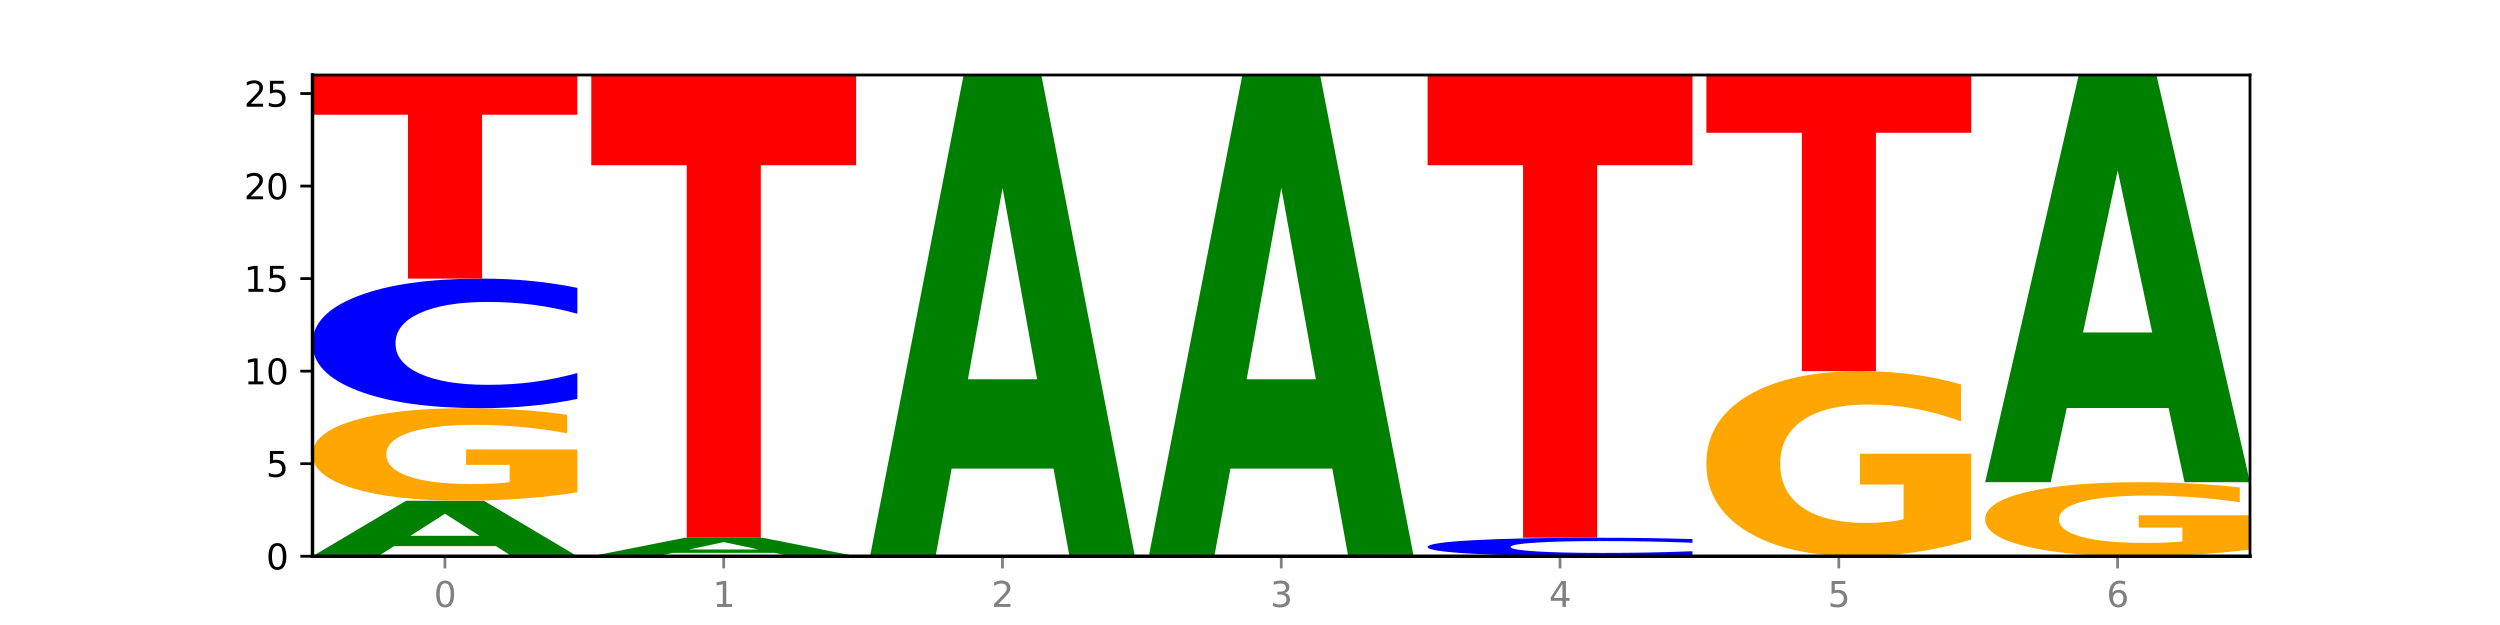
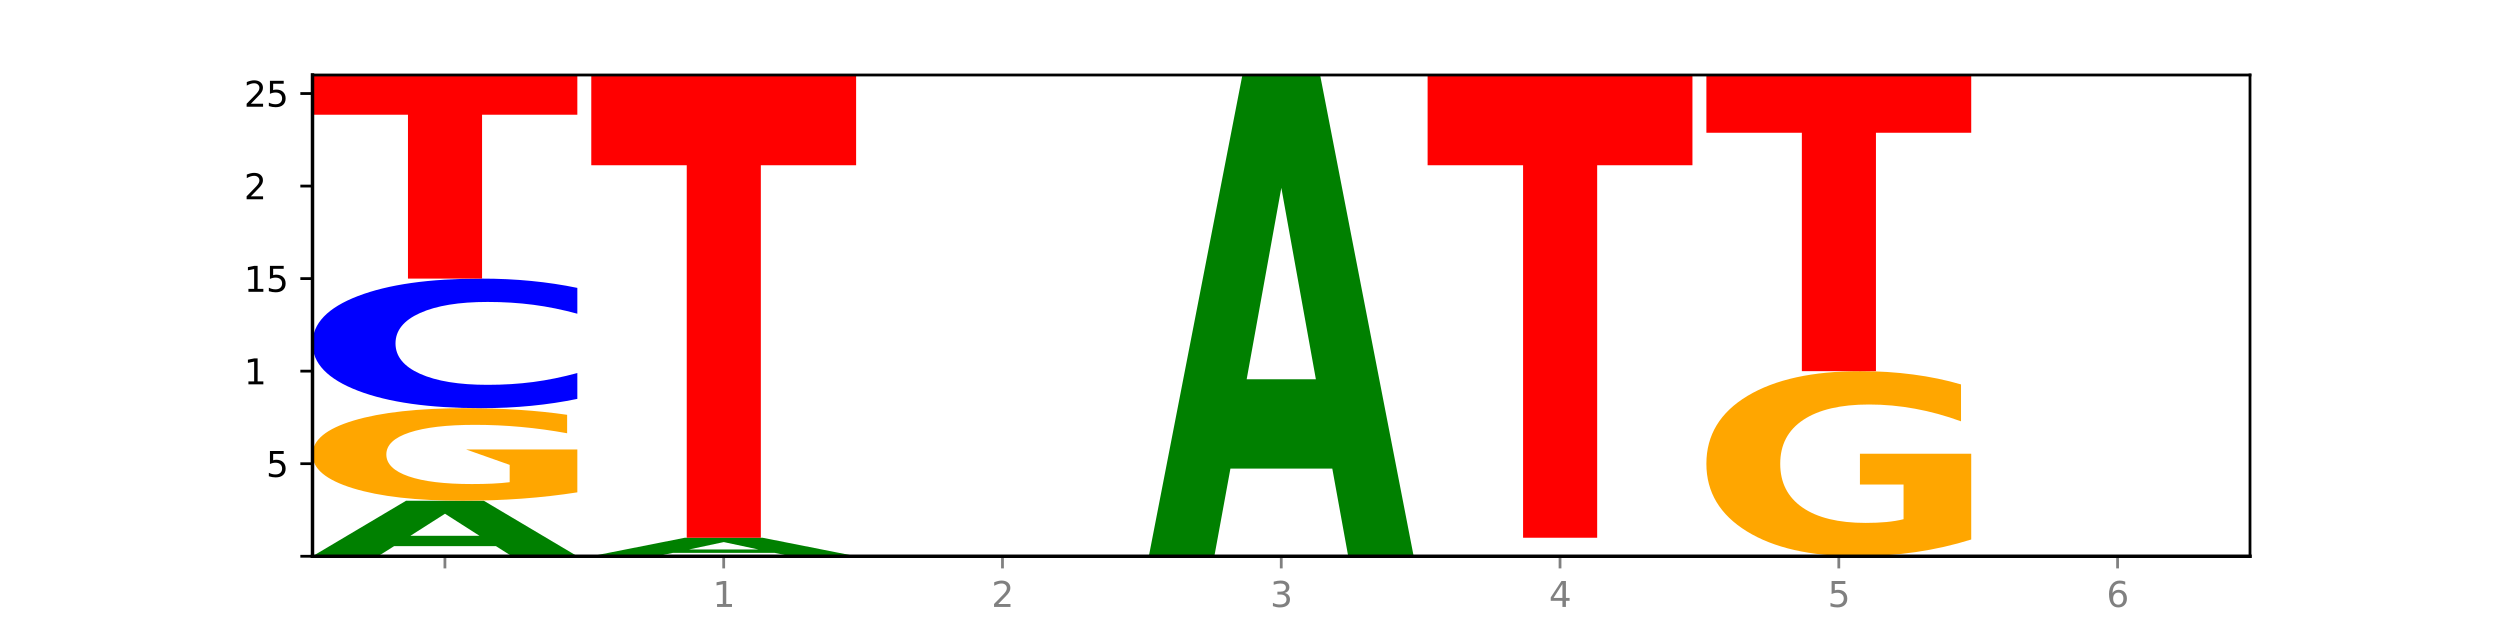
<svg xmlns="http://www.w3.org/2000/svg" xmlns:xlink="http://www.w3.org/1999/xlink" width="720pt" height="180pt" viewBox="0 0 720 180" version="1.1">
  <defs>
    <style type="text/css">*{stroke-linejoin: round; stroke-linecap: butt}</style>
  </defs>
  <g id="figure_1">
    <g id="patch_1">
      <path d="M 0 180  L 720 180  L 720 0  L 0 0  z " style="fill: #ffffff" />
    </g>
    <g id="axes_1">
      <g id="patch_2">
        <path d="M 90 160.2  L 648 160.2  L 648 21.6  L 90 21.6  z " style="fill: #ffffff" />
      </g>
      <g id="line2d_1">
        <path d="M 90 160.2  L 648 160.2  " clip-path="url(#paeb28e9467)" style="fill: none; stroke: #000000; stroke-width: 0.5; stroke-linecap: square" />
      </g>
      <g id="patch_3">
        <path d="M 142.835 157.287  L 113.501 157.287  L 108.87 160.2  L 90 160.2  L 116.948 144.208  L 139.326 144.208  L 166.273 160.2  L 147.419 160.2  L 142.835 157.287  z M 118.18 154.319  L 138.109 154.319  L 128.16 147.957  L 118.18 154.319  z " clip-path="url(#paeb28e9467)" style="fill: #008000" />
      </g>
      <g id="patch_4">
-         <path d="M 166.273 141.796  Q 158.581 143.002 150.308 143.608  Q 142.034 144.208 133.214 144.208  Q 113.282 144.208 101.641 140.618  Q 90 137.028 90 130.889  Q 90 124.678 101.846 121.116  Q 113.709 117.554 134.342 117.554  Q 142.291 117.554 149.573 118.038  Q 156.872 118.517 163.333 119.464  L 163.333 124.778  Q 156.667 123.561 150.068 122.961  Q 143.47 122.355 136.838 122.355  Q 124.564 122.355 117.914 124.568  Q 111.265 126.776 111.265 130.889  Q 111.265 134.963 117.675 137.188  Q 124.085 139.407 135.88 139.407  Q 139.094 139.407 141.846 139.28  Q 144.598 139.148 146.786 138.873  L 146.786 133.884  L 134.222 133.884  L 134.222 129.441  L 166.273 129.441  L 166.273 141.796  z " clip-path="url(#paeb28e9467)" style="fill: #ffa600" />
+         <path d="M 166.273 141.796  Q 158.581 143.002 150.308 143.608  Q 142.034 144.208 133.214 144.208  Q 113.282 144.208 101.641 140.618  Q 90 137.028 90 130.889  Q 90 124.678 101.846 121.116  Q 113.709 117.554 134.342 117.554  Q 142.291 117.554 149.573 118.038  Q 156.872 118.517 163.333 119.464  L 163.333 124.778  Q 156.667 123.561 150.068 122.961  Q 143.47 122.355 136.838 122.355  Q 124.564 122.355 117.914 124.568  Q 111.265 126.776 111.265 130.889  Q 111.265 134.963 117.675 137.188  Q 124.085 139.407 135.88 139.407  Q 139.094 139.407 141.846 139.28  Q 144.598 139.148 146.786 138.873  L 146.786 133.884  L 134.222 129.441  L 166.273 129.441  L 166.273 141.796  z " clip-path="url(#paeb28e9467)" style="fill: #ffa600" />
      </g>
      <g id="patch_5">
        <path d="M 166.273 114.879  Q 159.893 116.205 152.994 116.876  Q 146.095 117.554 138.581 117.554  Q 116.174 117.554 103.087 112.528  Q 90 107.502 90 98.908  Q 90 90.282 103.087 85.264  Q 116.174 80.238 138.581 80.238  Q 146.095 80.238 152.994 80.917  Q 159.893 81.587 166.273 82.913  L 166.273 90.352  Q 159.836 88.594 153.59 87.777  Q 147.344 86.96 140.445 86.96  Q 128.069 86.96 120.978 90.143  Q 113.906 93.319 113.906 98.908  Q 113.906 104.473 120.978 107.657  Q 128.069 110.832 140.445 110.832  Q 147.344 110.832 153.59 110.015  Q 159.836 109.19 166.273 107.433  L 166.273 114.879  z " clip-path="url(#paeb28e9467)" style="fill: #0000ff" />
      </g>
      <g id="patch_6">
        <path d="M 90 21.6  L 166.273 21.6  L 166.273 33.036  L 138.833 33.036  L 138.833 80.238  L 117.494 80.238  L 117.494 33.036  L 90 33.036  L 90 21.6  z " clip-path="url(#paeb28e9467)" style="fill: #ff0000" />
      </g>
      <g id="patch_7">
        <path d="M 223.122 159.229  L 193.789 159.229  L 189.157 160.2  L 170.288 160.2  L 197.235 154.869  L 219.614 154.869  L 246.561 160.2  L 227.707 160.2  L 223.122 159.229  z M 198.467 158.24  L 218.397 158.24  L 208.448 156.119  L 198.467 158.24  z " clip-path="url(#paeb28e9467)" style="fill: #008000" />
      </g>
      <g id="patch_8">
        <path d="M 170.288 21.6  L 246.561 21.6  L 246.561 47.591  L 219.12 47.591  L 219.12 154.869  L 197.782 154.869  L 197.782 47.591  L 170.288 47.591  L 170.288 21.6  z " clip-path="url(#paeb28e9467)" style="fill: #ff0000" />
      </g>
      <g id="patch_9">
-         <path d="M 303.41 134.951  L 274.077 134.951  L 269.445 160.2  L 250.576 160.2  L 277.523 21.6  L 299.901 21.6  L 326.849 160.2  L 307.995 160.2  L 303.41 134.951  z M 278.755 109.228  L 298.685 109.228  L 288.736 54.096  L 278.755 109.228  z " clip-path="url(#paeb28e9467)" style="fill: #008000" />
-       </g>
+         </g>
      <g id="patch_10">
        <path d="M 383.698 134.951  L 354.364 134.951  L 349.733 160.2  L 330.863 160.2  L 357.811 21.6  L 380.189 21.6  L 407.137 160.2  L 388.283 160.2  L 383.698 134.951  z M 359.043 109.228  L 378.973 109.228  L 369.023 54.096  L 359.043 109.228  z " clip-path="url(#paeb28e9467)" style="fill: #008000" />
      </g>
      <g id="patch_11">
-         <path d="M 487.424 159.818  Q 481.044 160.007 474.145 160.103  Q 467.246 160.2 459.732 160.2  Q 437.325 160.2 424.238 159.482  Q 411.151 158.764 411.151 157.536  Q 411.151 156.304 424.238 155.587  Q 437.325 154.869 459.732 154.869  Q 467.246 154.869 474.145 154.966  Q 481.044 155.062 487.424 155.251  L 487.424 156.314  Q 480.987 156.063 474.741 155.946  Q 468.495 155.829 461.596 155.829  Q 449.221 155.829 442.129 156.284  Q 435.057 156.738 435.057 157.536  Q 435.057 158.331 442.129 158.786  Q 449.221 159.24 461.596 159.24  Q 468.495 159.24 474.741 159.123  Q 480.987 159.005 487.424 158.754  L 487.424 159.818  z " clip-path="url(#paeb28e9467)" style="fill: #0000ff" />
-       </g>
+         </g>
      <g id="patch_12">
        <path d="M 411.151 21.6  L 487.424 21.6  L 487.424 47.591  L 459.984 47.591  L 459.984 154.869  L 438.645 154.869  L 438.645 47.591  L 411.151 47.591  L 411.151 21.6  z " clip-path="url(#paeb28e9467)" style="fill: #ff0000" />
      </g>
      <g id="patch_13">
        <path d="M 567.712 155.377  Q 560.02 157.788 551.746 159  Q 543.473 160.2 534.652 160.2  Q 514.721 160.2 503.08 153.02  Q 491.439 145.841 491.439 133.563  Q 491.439 121.141 503.285 114.017  Q 515.148 106.892 535.781 106.892  Q 543.729 106.892 551.011 107.861  Q 558.311 108.819 564.772 110.713  L 564.772 121.34  Q 558.105 118.906 551.507 117.706  Q 544.909 116.495 538.276 116.495  Q 526.003 116.495 519.353 120.921  Q 512.704 125.337 512.704 133.563  Q 512.704 141.711 519.114 146.16  Q 525.524 150.598 537.319 150.598  Q 540.533 150.598 543.285 150.345  Q 546.037 150.08 548.225 149.53  L 548.225 139.553  L 535.661 139.553  L 535.661 130.667  L 567.712 130.667  L 567.712 155.377  z " clip-path="url(#paeb28e9467)" style="fill: #ffa600" />
      </g>
      <g id="patch_14">
        <path d="M 491.439 21.6  L 567.712 21.6  L 567.712 38.234  L 540.272 38.234  L 540.272 106.892  L 518.933 106.892  L 518.933 38.234  L 491.439 38.234  L 491.439 21.6  z " clip-path="url(#paeb28e9467)" style="fill: #ff0000" />
      </g>
      <g id="patch_15">
-         <path d="M 648 158.271  Q 640.308 159.235 632.034 159.72  Q 623.761 160.2 614.94 160.2  Q 595.009 160.2 583.368 157.328  Q 571.727 154.456 571.727 149.545  Q 571.727 144.577 583.573 141.727  Q 595.436 138.877 616.068 138.877  Q 624.017 138.877 631.299 139.265  Q 638.598 139.648 645.06 140.405  L 645.06 144.656  Q 638.393 143.682 631.795 143.202  Q 625.197 142.718 618.564 142.718  Q 606.291 142.718 599.641 144.488  Q 592.992 146.255 592.992 149.545  Q 592.992 152.805 599.402 154.584  Q 605.812 156.359 617.607 156.359  Q 620.821 156.359 623.573 156.258  Q 626.325 156.152 628.513 155.932  L 628.513 151.941  L 615.949 151.941  L 615.949 148.387  L 648 148.387  L 648 158.271  z " clip-path="url(#paeb28e9467)" style="fill: #ffa600" />
-       </g>
+         </g>
      <g id="patch_16">
-         <path d="M 624.561 117.513  L 595.228 117.513  L 590.596 138.877  L 571.727 138.877  L 598.674 21.6  L 621.052 21.6  L 648 138.877  L 629.146 138.877  L 624.561 117.513  z M 599.906 95.746  L 619.836 95.746  L 609.887 49.097  L 599.906 95.746  z " clip-path="url(#paeb28e9467)" style="fill: #008000" />
-       </g>
+         </g>
      <g id="matplotlib.axis_1">
        <g id="xtick_1">
          <g id="line2d_2">
            <defs>
              <path id="mb43e07b334" d="M 0 0  L 0 3.5  " style="stroke: #808080; stroke-width: 0.8" />
            </defs>
            <g>
              <use xlink:href="#mb43e07b334" x="128.137" y="160.2" style="fill: #808080; stroke: #808080; stroke-width: 0.8" />
            </g>
          </g>
          <g id="text_1">
            <g style="fill: #808080" transform="translate(124.955 174.798) scale(0.1 -0.1)">
              <defs>
-                 <path id="DejaVuSans-30" d="M 2034 4250  Q 1547 4250 1301 3770  Q 1056 3291 1056 2328  Q 1056 1369 1301 889  Q 1547 409 2034 409  Q 2525 409 2770 889  Q 3016 1369 3016 2328  Q 3016 3291 2770 3770  Q 2525 4250 2034 4250  z M 2034 4750  Q 2819 4750 3233 4129  Q 3647 3509 3647 2328  Q 3647 1150 3233 529  Q 2819 -91 2034 -91  Q 1250 -91 836 529  Q 422 1150 422 2328  Q 422 3509 836 4129  Q 1250 4750 2034 4750  z " transform="scale(0.016)" />
-               </defs>
+                 </defs>
              <use xlink:href="#DejaVuSans-30" />
            </g>
          </g>
        </g>
        <g id="xtick_2">
          <g id="line2d_3">
            <g>
              <use xlink:href="#mb43e07b334" x="208.424" y="160.2" style="fill: #808080; stroke: #808080; stroke-width: 0.8" />
            </g>
          </g>
          <g id="text_2">
            <g style="fill: #808080" transform="translate(205.243 174.798) scale(0.1 -0.1)">
              <defs>
                <path id="DejaVuSans-31" d="M 794 531  L 1825 531  L 1825 4091  L 703 3866  L 703 4441  L 1819 4666  L 2450 4666  L 2450 531  L 3481 531  L 3481 0  L 794 0  L 794 531  z " transform="scale(0.016)" />
              </defs>
              <use xlink:href="#DejaVuSans-31" />
            </g>
          </g>
        </g>
        <g id="xtick_3">
          <g id="line2d_4">
            <g>
              <use xlink:href="#mb43e07b334" x="288.712" y="160.2" style="fill: #808080; stroke: #808080; stroke-width: 0.8" />
            </g>
          </g>
          <g id="text_3">
            <g style="fill: #808080" transform="translate(285.531 174.798) scale(0.1 -0.1)">
              <defs>
                <path id="DejaVuSans-32" d="M 1228 531  L 3431 531  L 3431 0  L 469 0  L 469 531  Q 828 903 1448 1529  Q 2069 2156 2228 2338  Q 2531 2678 2651 2914  Q 2772 3150 2772 3378  Q 2772 3750 2511 3984  Q 2250 4219 1831 4219  Q 1534 4219 1204 4116  Q 875 4013 500 3803  L 500 4441  Q 881 4594 1212 4672  Q 1544 4750 1819 4750  Q 2544 4750 2975 4387  Q 3406 4025 3406 3419  Q 3406 3131 3298 2873  Q 3191 2616 2906 2266  Q 2828 2175 2409 1742  Q 1991 1309 1228 531  z " transform="scale(0.016)" />
              </defs>
              <use xlink:href="#DejaVuSans-32" />
            </g>
          </g>
        </g>
        <g id="xtick_4">
          <g id="line2d_5">
            <g>
              <use xlink:href="#mb43e07b334" x="369" y="160.2" style="fill: #808080; stroke: #808080; stroke-width: 0.8" />
            </g>
          </g>
          <g id="text_4">
            <g style="fill: #808080" transform="translate(365.819 174.798) scale(0.1 -0.1)">
              <defs>
                <path id="DejaVuSans-33" d="M 2597 2516  Q 3050 2419 3304 2112  Q 3559 1806 3559 1356  Q 3559 666 3084 287  Q 2609 -91 1734 -91  Q 1441 -91 1130 -33  Q 819 25 488 141  L 488 750  Q 750 597 1062 519  Q 1375 441 1716 441  Q 2309 441 2620 675  Q 2931 909 2931 1356  Q 2931 1769 2642 2001  Q 2353 2234 1838 2234  L 1294 2234  L 1294 2753  L 1863 2753  Q 2328 2753 2575 2939  Q 2822 3125 2822 3475  Q 2822 3834 2567 4026  Q 2313 4219 1838 4219  Q 1578 4219 1281 4162  Q 984 4106 628 3988  L 628 4550  Q 988 4650 1302 4700  Q 1616 4750 1894 4750  Q 2613 4750 3031 4423  Q 3450 4097 3450 3541  Q 3450 3153 3228 2886  Q 3006 2619 2597 2516  z " transform="scale(0.016)" />
              </defs>
              <use xlink:href="#DejaVuSans-33" />
            </g>
          </g>
        </g>
        <g id="xtick_5">
          <g id="line2d_6">
            <g>
              <use xlink:href="#mb43e07b334" x="449.288" y="160.2" style="fill: #808080; stroke: #808080; stroke-width: 0.8" />
            </g>
          </g>
          <g id="text_5">
            <g style="fill: #808080" transform="translate(446.107 174.798) scale(0.1 -0.1)">
              <defs>
                <path id="DejaVuSans-34" d="M 2419 4116  L 825 1625  L 2419 1625  L 2419 4116  z M 2253 4666  L 3047 4666  L 3047 1625  L 3713 1625  L 3713 1100  L 3047 1100  L 3047 0  L 2419 0  L 2419 1100  L 313 1100  L 313 1709  L 2253 4666  z " transform="scale(0.016)" />
              </defs>
              <use xlink:href="#DejaVuSans-34" />
            </g>
          </g>
        </g>
        <g id="xtick_6">
          <g id="line2d_7">
            <g>
              <use xlink:href="#mb43e07b334" x="529.576" y="160.2" style="fill: #808080; stroke: #808080; stroke-width: 0.8" />
            </g>
          </g>
          <g id="text_6">
            <g style="fill: #808080" transform="translate(526.394 174.798) scale(0.1 -0.1)">
              <defs>
                <path id="DejaVuSans-35" d="M 691 4666  L 3169 4666  L 3169 4134  L 1269 4134  L 1269 2991  Q 1406 3038 1543 3061  Q 1681 3084 1819 3084  Q 2600 3084 3056 2656  Q 3513 2228 3513 1497  Q 3513 744 3044 326  Q 2575 -91 1722 -91  Q 1428 -91 1123 -41  Q 819 9 494 109  L 494 744  Q 775 591 1075 516  Q 1375 441 1709 441  Q 2250 441 2565 725  Q 2881 1009 2881 1497  Q 2881 1984 2565 2268  Q 2250 2553 1709 2553  Q 1456 2553 1204 2497  Q 953 2441 691 2322  L 691 4666  z " transform="scale(0.016)" />
              </defs>
              <use xlink:href="#DejaVuSans-35" />
            </g>
          </g>
        </g>
        <g id="xtick_7">
          <g id="line2d_8">
            <g>
              <use xlink:href="#mb43e07b334" x="609.863" y="160.2" style="fill: #808080; stroke: #808080; stroke-width: 0.8" />
            </g>
          </g>
          <g id="text_7">
            <g style="fill: #808080" transform="translate(606.682 174.798) scale(0.1 -0.1)">
              <defs>
                <path id="DejaVuSans-36" d="M 2113 2584  Q 1688 2584 1439 2293  Q 1191 2003 1191 1497  Q 1191 994 1439 701  Q 1688 409 2113 409  Q 2538 409 2786 701  Q 3034 994 3034 1497  Q 3034 2003 2786 2293  Q 2538 2584 2113 2584  z M 3366 4563  L 3366 3988  Q 3128 4100 2886 4159  Q 2644 4219 2406 4219  Q 1781 4219 1451 3797  Q 1122 3375 1075 2522  Q 1259 2794 1537 2939  Q 1816 3084 2150 3084  Q 2853 3084 3261 2657  Q 3669 2231 3669 1497  Q 3669 778 3244 343  Q 2819 -91 2113 -91  Q 1303 -91 875 529  Q 447 1150 447 2328  Q 447 3434 972 4092  Q 1497 4750 2381 4750  Q 2619 4750 2861 4703  Q 3103 4656 3366 4563  z " transform="scale(0.016)" />
              </defs>
              <use xlink:href="#DejaVuSans-36" />
            </g>
          </g>
        </g>
      </g>
      <g id="matplotlib.axis_2">
        <g id="ytick_1">
          <g id="line2d_9">
            <defs>
              <path id="mf779d5d209" d="M 0 0  L -3.5 0  " style="stroke: #000000; stroke-width: 0.8" />
            </defs>
            <g>
              <use xlink:href="#mf779d5d209" x="90" y="160.2" style="stroke: #000000; stroke-width: 0.8" />
            </g>
          </g>
          <g id="text_8">
            <g transform="translate(76.638 163.999) scale(0.1 -0.1)">
              <use xlink:href="#DejaVuSans-30" />
            </g>
          </g>
        </g>
        <g id="ytick_2">
          <g id="line2d_10">
            <g>
              <use xlink:href="#mf779d5d209" x="90" y="133.546" style="stroke: #000000; stroke-width: 0.8" />
            </g>
          </g>
          <g id="text_9">
            <g transform="translate(76.638 137.345) scale(0.1 -0.1)">
              <use xlink:href="#DejaVuSans-35" />
            </g>
          </g>
        </g>
        <g id="ytick_3">
          <g id="line2d_11">
            <g>
              <use xlink:href="#mf779d5d209" x="90" y="106.892" style="stroke: #000000; stroke-width: 0.8" />
            </g>
          </g>
          <g id="text_10">
            <g transform="translate(70.275 110.692) scale(0.1 -0.1)">
              <use xlink:href="#DejaVuSans-31" />
              <use xlink:href="#DejaVuSans-30" x="63.623" />
            </g>
          </g>
        </g>
        <g id="ytick_4">
          <g id="line2d_12">
            <g>
              <use xlink:href="#mf779d5d209" x="90" y="80.238" style="stroke: #000000; stroke-width: 0.8" />
            </g>
          </g>
          <g id="text_11">
            <g transform="translate(70.275 84.038) scale(0.1 -0.1)">
              <use xlink:href="#DejaVuSans-31" />
              <use xlink:href="#DejaVuSans-35" x="63.623" />
            </g>
          </g>
        </g>
        <g id="ytick_5">
          <g id="line2d_13">
            <g>
              <use xlink:href="#mf779d5d209" x="90" y="53.585" style="stroke: #000000; stroke-width: 0.8" />
            </g>
          </g>
          <g id="text_12">
            <g transform="translate(70.275 57.384) scale(0.1 -0.1)">
              <use xlink:href="#DejaVuSans-32" />
              <use xlink:href="#DejaVuSans-30" x="63.623" />
            </g>
          </g>
        </g>
        <g id="ytick_6">
          <g id="line2d_14">
            <g>
              <use xlink:href="#mf779d5d209" x="90" y="26.931" style="stroke: #000000; stroke-width: 0.8" />
            </g>
          </g>
          <g id="text_13">
            <g transform="translate(70.275 30.73) scale(0.1 -0.1)">
              <use xlink:href="#DejaVuSans-32" />
              <use xlink:href="#DejaVuSans-35" x="63.623" />
            </g>
          </g>
        </g>
      </g>
      <g id="patch_17">
        <path d="M 90 160.2  L 90 21.6  " style="fill: none; stroke: #000000; stroke-linejoin: miter; stroke-linecap: square" />
      </g>
      <g id="patch_18">
        <path d="M 648 160.2  L 648 21.6  " style="fill: none; stroke: #000000; stroke-width: 0.8; stroke-linejoin: miter; stroke-linecap: square" />
      </g>
      <g id="patch_19">
        <path d="M 90 160.2  L 648 160.2  " style="fill: none; stroke: #000000; stroke-linejoin: miter; stroke-linecap: square" />
      </g>
      <g id="patch_20">
        <path d="M 90 21.6  L 648 21.6  " style="fill: none; stroke: #000000; stroke-width: 0.8; stroke-linejoin: miter; stroke-linecap: square" />
      </g>
    </g>
  </g>
  <defs>
    <clipPath id="paeb28e9467">
      <rect x="90" y="21.6" width="558" height="138.6" />
    </clipPath>
  </defs>
</svg>